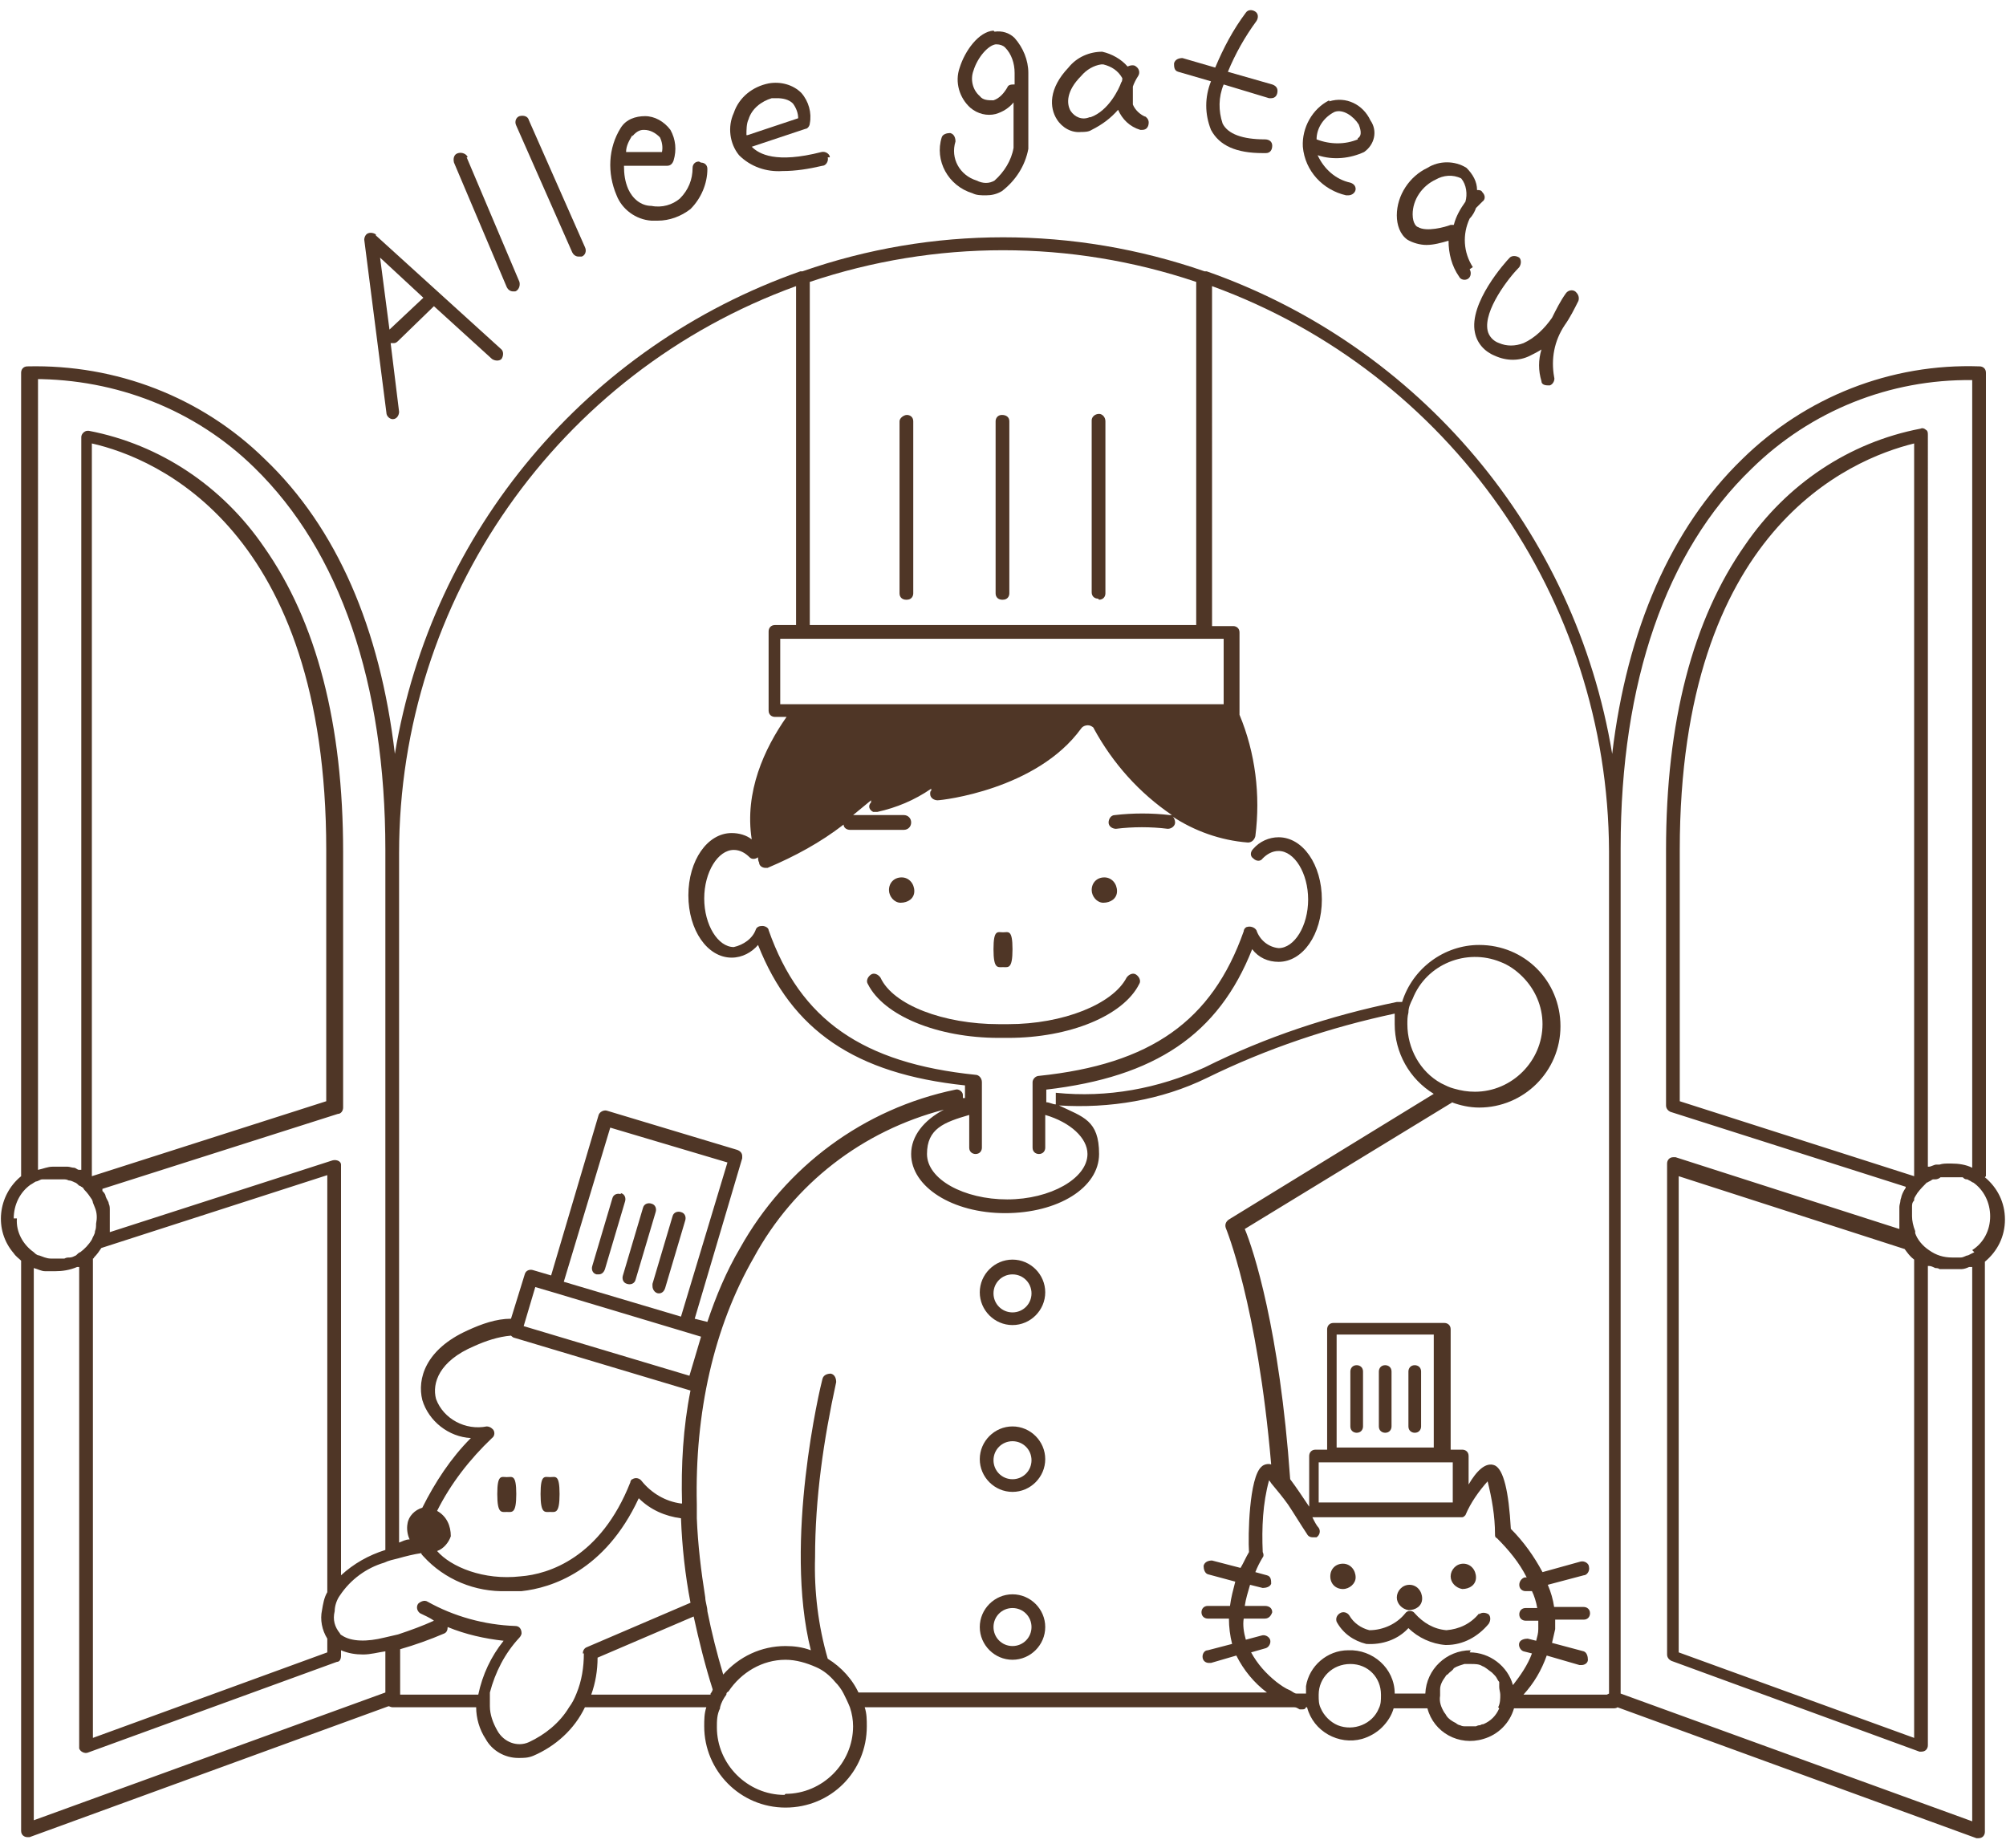
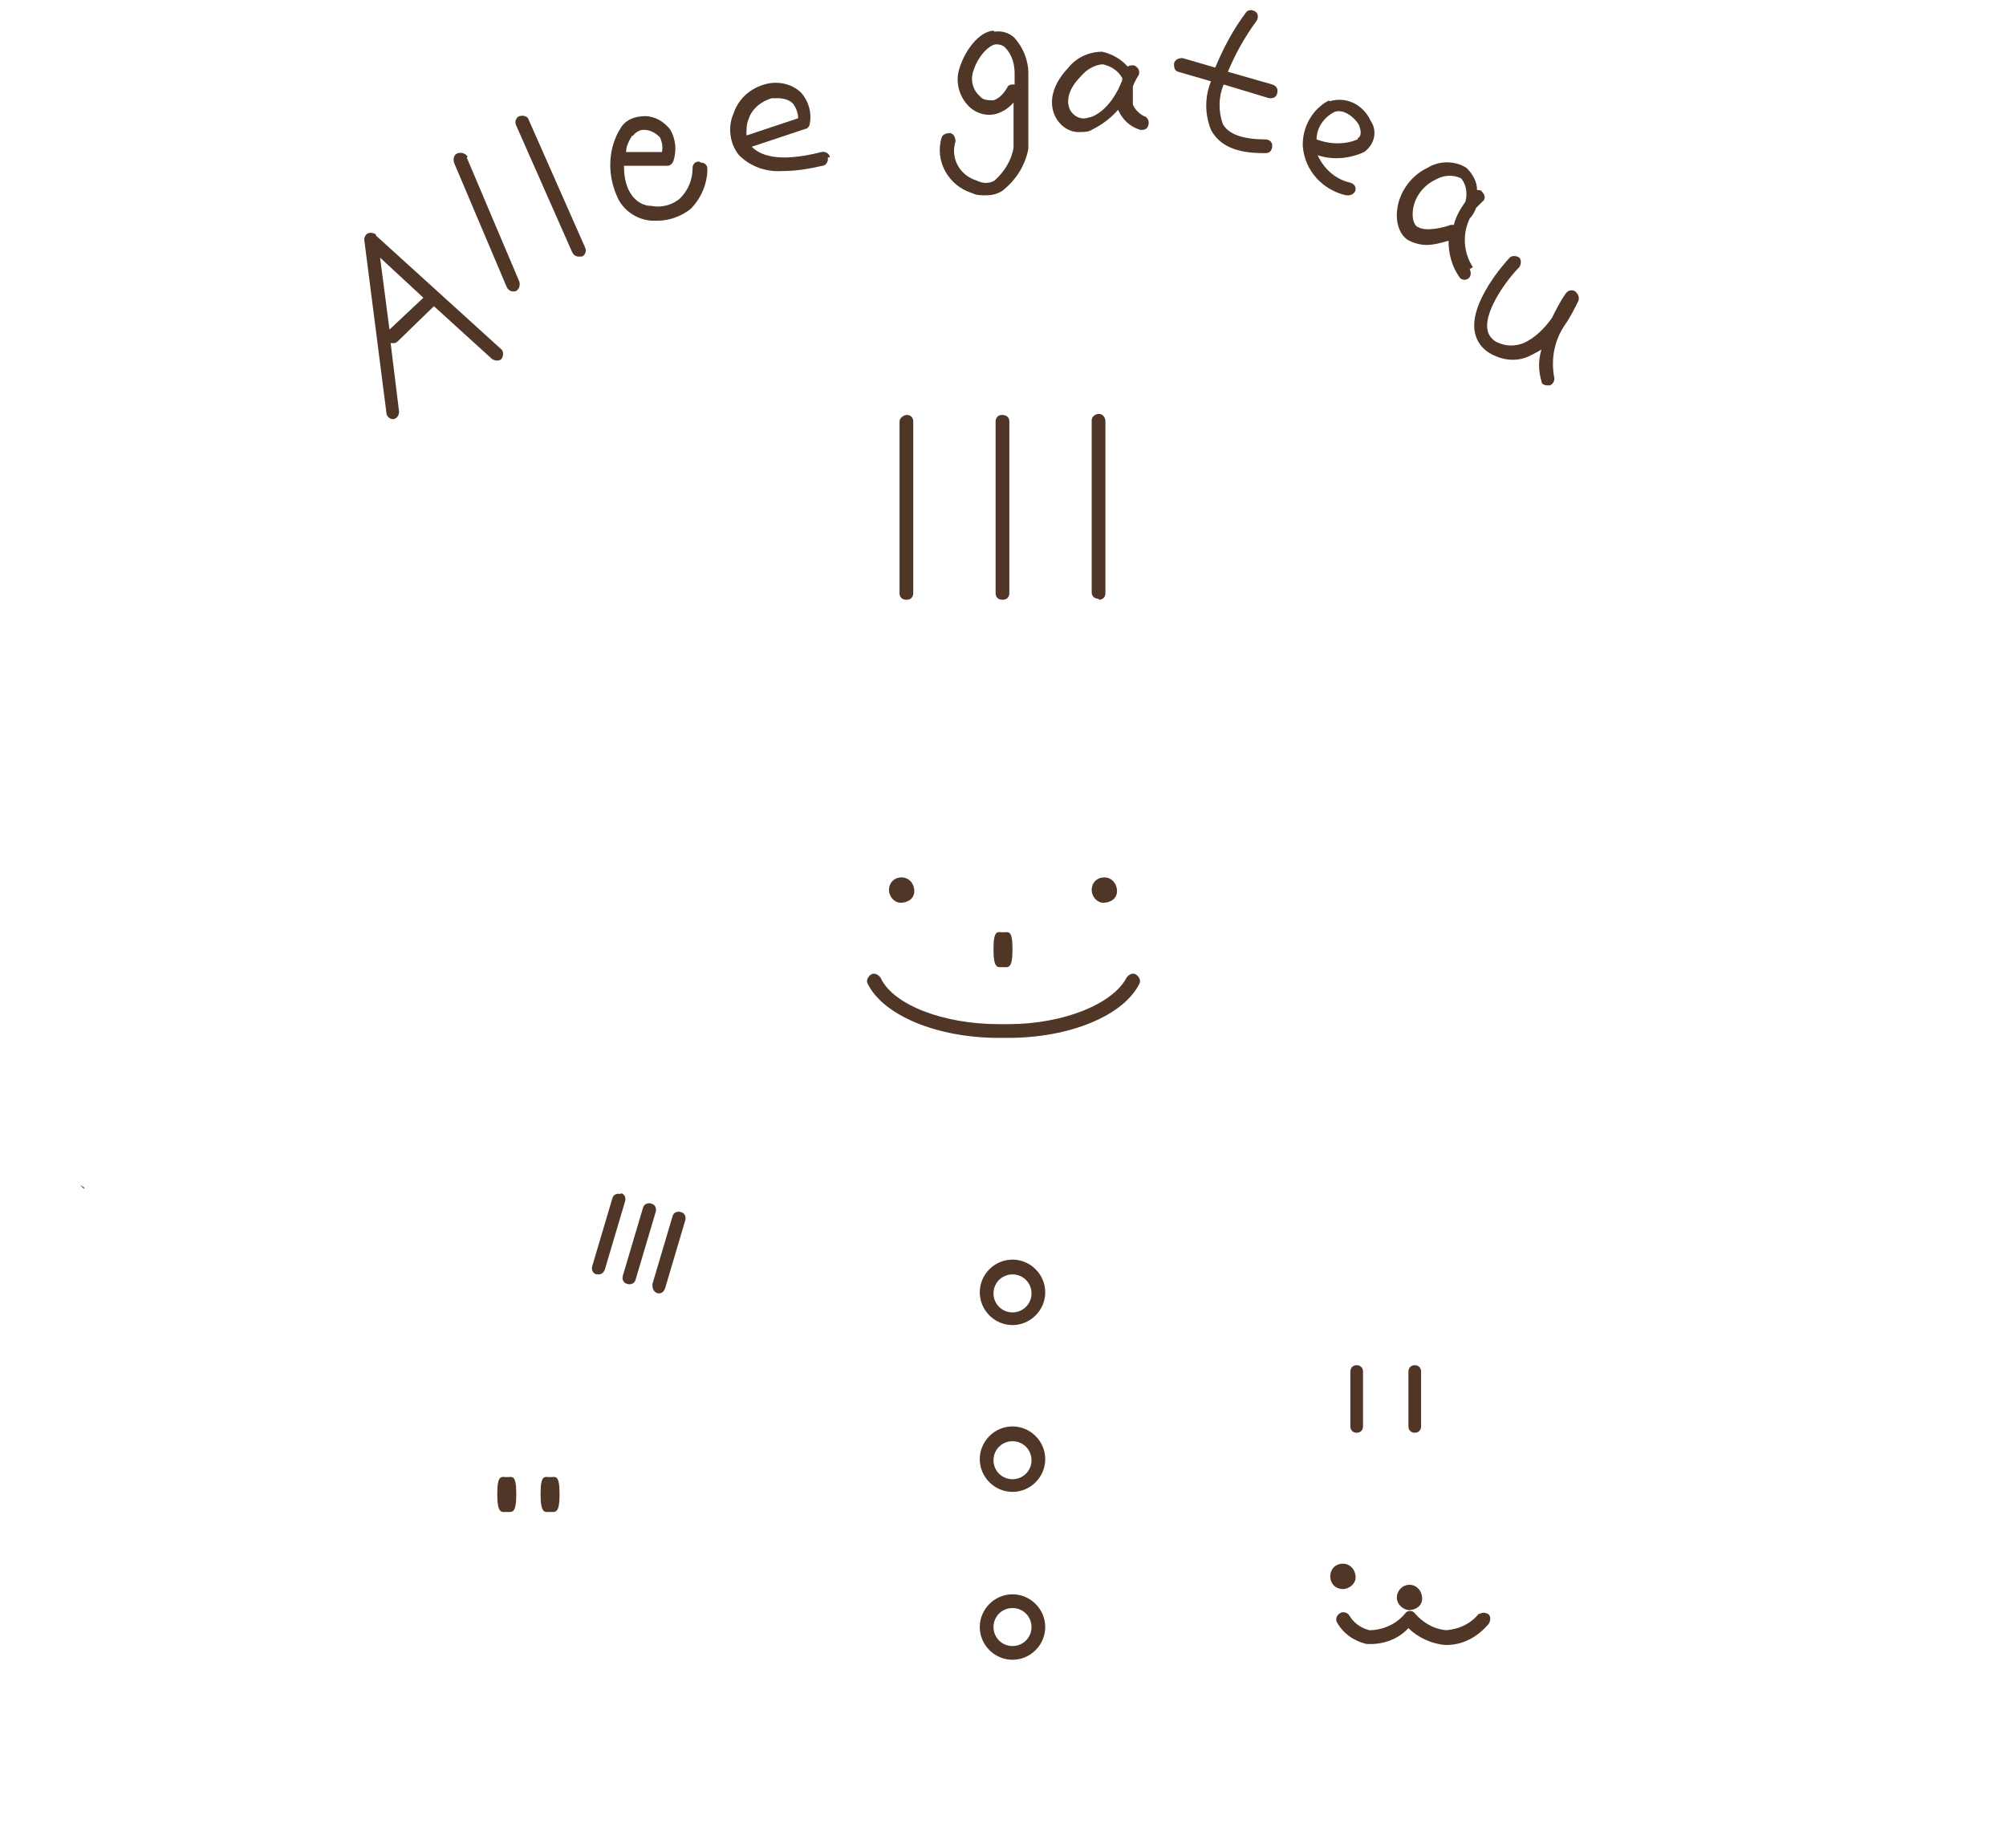
<svg xmlns="http://www.w3.org/2000/svg" viewBox="0 0 190 175">
  <defs>
    <style>.st0 { fill: #4F3626; }</style>
  </defs>
  <path class="st0" d="M35.6,22.2c-.3-.2-.7-.2-.9,0-.1.1-.2.3-.2.5l2.1,16.4c0,.3.3.6.6.6h0s0,0,0,0c.4,0,.6-.4.6-.7l-.8-6.5c0,0,.1,0,.2,0,.2,0,.3,0,.5-.2l3.4-3.3,5.5,5c.3.2.7.2.9,0,.2-.3.2-.7,0-.9h0l-11.9-10.8ZM36.9,31.3l-.9-6.9,4.1,3.8-3.3,3.1Z" />
  <path class="st0" d="M37.2,32.5" />
  <path class="st0" d="M44.3,14.9c-.1-.3-.5-.5-.9-.4s-.5.5-.4.9h0l5,11.8c.1.2.3.4.6.4h0c0,0,.2,0,.2,0,.3-.1.5-.5.4-.9l-5-11.8Z" />
  <path class="st0" d="M50.1,11.4h0c-.1-.4-.5-.5-.9-.4-.3.1-.5.5-.3.9,0,0,0,0,0,0l5.3,12c.1.2.3.4.6.4h0c0,0,.2,0,.3,0,.3-.1.5-.5.3-.9,0,0,0,0,0,0l-5.3-12Z" />
  <path class="st0" d="M66.2,15.3c-.4,0-.6.3-.6.6,0,1.1-.4,2.1-1.2,2.9-.7.6-1.7.9-2.7.7-1,0-1.8-.7-2.2-1.6-.3-.7-.4-1.4-.4-2.2h4.1c.3,0,.5-.2.6-.5.3-1,.2-2-.3-2.9-.6-.8-1.5-1.3-2.4-1.3-.9,0-1.8.3-2.3,1.1-1.2,1.9-1.3,4.3-.4,6.4.5,1.3,1.8,2.3,3.3,2.4.2,0,.4,0,.6,0h0c1.1,0,2.2-.4,3.1-1.1,1-1,1.6-2.4,1.6-3.8,0-.4-.3-.6-.6-.6M59.9,12.9c.5-.6.9-.6,1.1-.6.6,0,1.1.3,1.5.7.2.4.3.9.2,1.4h-3.4c0-.6.3-1.1.6-1.6" />
  <path class="st0" d="M78.6,14.9c0-.3-.4-.6-.8-.5-4.3,1.1-5.9.2-6.6-.5l5.1-1.7c.2,0,.4-.3.4-.5.2-1-.1-2.1-.8-2.9-.8-.8-2-1.1-3.1-.9-1.5.3-2.8,1.3-3.3,2.8-.6,1.3-.4,2.9.5,4,1.1,1.1,2.6,1.6,4.1,1.5h0c1.3,0,2.5-.2,3.8-.5.3,0,.6-.4.5-.8M70.7,12.8c0-.5,0-1.1.2-1.5.3-1,1.2-1.7,2.2-2,.2,0,.3,0,.5,0h0c.5,0,1.1.1,1.5.5.3.4.5.9.5,1.4l-4.8,1.6h0Z" />
  <path class="st0" d="M93.5,18.5h0Z" />
  <path class="st0" d="M94.1,2.9c-1.4.1-2.7,1.9-3.2,3.5-.5,1.4,0,2.9,1,3.8.7.6,1.6.8,2.4.6.7-.2,1.3-.6,1.7-1.1v4.3c-.2,1.2-.9,2.3-1.8,3.1-.5.3-1.1.3-1.7,0h0c-1.6-.5-2.5-2.1-2-3.7,0,0,0,0,0,0,0-.3-.1-.7-.5-.8-.3,0-.7.1-.8.4-.7,2.2.6,4.6,2.9,5.3.4.2.8.2,1.3.2.5,0,1-.1,1.5-.4,1.3-1,2.2-2.4,2.5-4,0,0,0,0,0-.1v-7.1c0-1.2-.5-2.4-1.3-3.3-.5-.5-1.2-.7-1.9-.6M96.1,8c-.3,0-.6,0-.7.3-.3.5-.7,1-1.3,1.2-.5,0-1,0-1.3-.4-.7-.6-.9-1.6-.6-2.4.4-1.3,1.4-2.4,2.1-2.5,0,0,0,0,.1,0h0c.3,0,.6.1.8.3.6.6.9,1.5.9,2.4v1.1Z" />
  <path class="st0" d="M108.6,11.1c-.6-.2-1.1-.7-1.3-1.2,0-.5,0-1,0-1.5,0,0,0-.1,0-.2,0,0,0,0,0,0,.1-.3.3-.7.5-1,.2-.3.1-.7-.2-.9,0,0,0,0,0,0-.2-.2-.6-.1-.8,0-.6-.7-1.5-1.2-2.4-1.4-1.2,0-2.4.5-3.2,1.5-1.9,2-1.8,3.8-1.1,4.9.5.8,1.4,1.3,2.3,1.2h0c.3,0,.7,0,1-.2,1-.5,1.8-1.1,2.5-1.9.4.9,1.1,1.6,2.1,1.9,0,0,.1,0,.2,0h0c.4,0,.6-.3.6-.7,0-.3-.2-.5-.4-.6M103.2,11.1c-.7.3-1.4,0-1.8-.6-.4-.7-.4-1.9,1-3.3.5-.6,1.2-1,1.9-1.1h0c0,0,.1,0,.2,0,.8.2,1.4.6,1.8,1.3h0c0,.1,0,.3-.1.4-.2.6-1.2,2.7-2.9,3.3" />
  <path class="st0" d="M120.5,8l-4.2-1.2c.7-1.7,1.6-3.3,2.7-4.8.2-.3.2-.7-.1-.9-.3-.2-.7-.2-.9.1-1.2,1.6-2.1,3.3-2.9,5.2l-3.1-.9c-.3,0-.7.1-.8.5,0,.3,0,.7.4.8l3.1.9c-.6,1.5-.6,3.1,0,4.6.8,1.5,2.4,2.2,4.9,2.2h.3c.4,0,.6-.3.6-.7,0-.4-.3-.6-.7-.6h0c-2.1,0-3.5-.5-4-1.5-.4-1.2-.4-2.5.1-3.7l4.3,1.3c0,0,.1,0,.2,0,.4,0,.6-.3.6-.7,0-.3-.2-.5-.5-.6" />
  <path class="st0" d="M125.9,9.5c-1.6.8-2.6,2.6-2.5,4.4.2,2.3,1.9,4.1,4.1,4.6,0,0,.1,0,.2,0h0c.4,0,.7-.3.7-.6,0-.3-.2-.5-.5-.6-1.4-.3-2.5-1.3-3.1-2.6,1.5.5,3.1.3,4.4-.3h0c1-.7,1.3-2,.6-3,0,0,0,0,0,0-.7-1.5-2.3-2.3-3.9-1.8M128.6,13.2c-1.2.5-2.6.5-3.9,0,0-1.1.7-2.1,1.7-2.6.8-.3,1.8.4,2.3,1.2.1.3.4,1-.1,1.3" />
  <path class="st0" d="M139.5,25.3c-.9-1.4-1-3.1-.3-4.6,0,0,0,0,0,0,.3-.3.5-.7.6-1,.2-.2.4-.4.6-.6.3-.2.3-.6,0-.9-.1-.2-.3-.2-.5-.2,0-.8-.4-1.5-1-2.1-1.1-.7-2.6-.7-3.7,0-1.7.8-2.9,2.6-2.9,4.5,0,.9.3,1.8,1,2.3.5.3,1.2.5,1.8.5h0c.7,0,1.4-.2,2.1-.4,0,1.2.3,2.4,1,3.4.1.2.3.3.5.3h0c.4,0,.6-.3.6-.6,0-.1,0-.2-.1-.4M137.4,21.3c-.5.2-2.3.7-3.1.2-.1,0-.5-.3-.5-1.2,0-1.4.9-2.7,2.2-3.3.7-.4,1.6-.5,2.4-.1.5.6.6,1.5.4,2.2-.5.7-.9,1.4-1.1,2.2,0,0-.2,0-.3,0" />
  <path class="st0" d="M149.2,27.6c-.3-.2-.7-.1-.9.2-.5.7-.9,1.5-1.3,2.3-.7,1-1.6,1.9-2.7,2.4-.8.3-1.6.3-2.3,0-.6-.2-1-.7-1.1-1.2-.4-1.9,2-5,3-6,.2-.3.2-.7,0-.9-.3-.2-.7-.2-.9,0-.4.4-3.9,4.3-3.3,7.1.2,1,.9,1.8,1.9,2.2,1.1.5,2.3.5,3.3,0,.4-.2.8-.4,1.1-.6-.3,1-.3,2,0,3,0,.3.3.4.6.4h0c0,0,.2,0,.2,0,.3-.1.5-.5.4-.8,0,0,0,0,0,0-.3-1.7,0-3.4,1-4.9.5-.7.9-1.5,1.3-2.3.1-.3,0-.6-.2-.8" />
  <path class="st0" d="M5.2,110.2c0,0-.2,0-.2,0h.4s0,0-.1,0M8,112.6c0,0,0-.1-.1-.2,0,0-.1,0-.2-.1,0,0-.1,0-.2-.1.2.1.3.3.5.4.3.3.5.6.7.9-.2-.3-.4-.6-.7-.9" />
  <path class="st0" d="M95.9,119.3c-1.7,0-3.1,1.4-3.1,3.1s1.4,3.1,3.1,3.1,3.1-1.4,3.1-3.1h0c0-1.7-1.4-3.1-3.1-3.1h0M95.9,124.3c-1,0-1.8-.8-1.8-1.8s.8-1.8,1.8-1.8,1.8.8,1.8,1.8-.8,1.8-1.8,1.8h0" />
  <path class="st0" d="M95.9,135.1c-1.7,0-3.1,1.4-3.1,3.1,0,1.7,1.4,3.1,3.1,3.1s3.1-1.4,3.1-3.1c0-1.7-1.4-3.1-3.1-3.1h0M95.9,140.1c-1,0-1.8-.8-1.8-1.8,0-1,.8-1.8,1.8-1.8,1,0,1.8.8,1.8,1.8,0,1-.8,1.8-1.8,1.8h0" />
  <path class="st0" d="M95.9,151c-1.7,0-3.1,1.4-3.1,3.1s1.4,3.1,3.1,3.1,3.1-1.4,3.1-3.1c0-1.7-1.4-3.1-3.1-3.1h0M95.9,155.9c-1,0-1.8-.8-1.8-1.8s.8-1.8,1.8-1.8,1.8.8,1.8,1.8-.8,1.8-1.8,1.8h0" />
  <path class="st0" d="M85.3,85.5c.7,0,1.3-.4,1.3-1.1,0-.7-.5-1.3-1.2-1.3-.7,0-1.2.5-1.2,1.2,0,.6.5,1.2,1.1,1.2" />
  <path class="st0" d="M104.5,85.5c.7,0,1.3-.4,1.3-1.1,0-.7-.5-1.3-1.2-1.3-.7,0-1.2.5-1.2,1.2,0,.6.5,1.2,1.1,1.2" />
  <path class="st0" d="M95,91.6c.5,0,.9.2.9-1.7s-.4-1.6-.9-1.6-.9-.3-.9,1.6.4,1.7.9,1.7" />
  <path class="st0" d="M107.6,92.3c-.3-.2-.7,0-.9.3-1.3,2.5-6,4.4-11.2,4.4h-.9c-5.2,0-10-1.8-11.2-4.4-.2-.3-.6-.5-.9-.3s-.5.6-.3.9c1.5,3,6.6,5.1,12.4,5.1h.9c5.8,0,10.9-2.1,12.4-5.1.2-.3,0-.7-.3-.9" />
  <path class="st0" d="M85.9,56.8c.4,0,.6-.3.6-.6v-16.3c0-.4-.3-.6-.6-.6s-.7.3-.7.6h0v16.3c0,.4.3.6.6.6" />
  <path class="st0" d="M95,56.8c.4,0,.6-.3.6-.6v-16.3c0-.4-.3-.6-.7-.6s-.6.3-.6.6h0v16.3c0,.4.3.6.6.6" />
  <path class="st0" d="M104.1,56.8h0c.4,0,.6-.3.6-.6v-16.3c0-.4-.3-.7-.6-.7-.4,0-.7.3-.7.6h0v16.3c0,.4.3.6.6.6" />
  <path class="st0" d="M95,114.8h0Z" />
  <path class="st0" d="M128.4,149.4c0-.7-.5-1.3-1.2-1.3-.7,0-1.2.5-1.2,1.2s.5,1.2,1.2,1.2c.6,0,1.2-.5,1.2-1.1" />
-   <path class="st0" d="M138.5,150.5c.7,0,1.3-.4,1.3-1.1h0c0-.7-.5-1.3-1.2-1.3,0,0,0,0,0,0-.7,0-1.2.6-1.2,1.2,0,.6.5,1.1,1.1,1.2" />
  <path class="st0" d="M133.4,152.5c.7,0,1.3-.4,1.3-1.1h0c0-.7-.5-1.3-1.2-1.3h0c-.7,0-1.2.6-1.2,1.2,0,.6.5,1.1,1.1,1.2" />
  <path class="st0" d="M140.1,152.8c-.8,1-1.9,1.5-3.1,1.6-1.2-.1-2.2-.7-3-1.6h0c-.2-.3-.7-.3-.9,0-.8,1-2.1,1.6-3.4,1.6-.8-.2-1.5-.7-1.9-1.4-.2-.3-.6-.4-.9-.2-.3.2-.4.5-.3.8.6,1.1,1.6,1.8,2.8,2.1,1.5.1,3-.4,4-1.5.9.9,2.2,1.5,3.5,1.6h.1c1.6,0,3-.8,4-2,.2-.3.2-.7,0-.9-.3-.2-.7-.2-.9,0" />
  <path class="st0" d="M144.6,150.4h0" />
  <path class="st0" d="M149.7,157.7h0" />
-   <path class="st0" d="M188.1,111.4V35.3c0-.4-.3-.6-.6-.6-8.4-.3-16.5,2.9-22.5,8.8-6.7,6.5-10.9,16.1-12.3,27.9-3.5-21.1-18.2-38.6-38.4-45.7,0,0-.1,0-.2,0-12.4-4.3-25.8-4.3-38.1,0,0,0-.2,0-.2,0-20.2,7.1-34.9,24.6-38.4,45.7-1.4-11.9-5.5-21.4-12.3-27.9-6-5.9-14.1-9-22.5-8.8-.4,0-.6.3-.6.6v76.1c-2.2,1.8-2.6,5.1-.7,7.3.2.3.5.5.7.7v54c0,.4.3.6.6.6,0,0,0,0,0,0,0,0,.1,0,.2,0l34-12.4c.1,0,.2.1.4.1h7.9c0,1,.3,2.1.9,3,.6,1.1,1.8,1.8,3.1,1.8.5,0,.9,0,1.4-.2,2.1-.9,3.9-2.5,4.9-4.6h11.5c-.2.6-.2,1.2-.2,1.8,0,4.2,3.4,7.7,7.7,7.7s7.7-3.4,7.7-7.7c0-.6,0-1.2-.2-1.8h40.7c.2,0,.3.1.5.2,0,0,.2,0,.2,0h0c.2,0,.3,0,.4-.2h.1c.6,2.3,3,3.6,5.2,3,.7-.2,1.4-.6,1.9-1.1.5-.5.9-1.1,1.1-1.8h3.2c.6,2.3,3,3.6,5.3,2.9,1.4-.4,2.5-1.5,2.9-2.9h9.4c.1,0,.3,0,.4-.1l34,12.4c0,0,.1,0,.2,0,.4,0,.6-.3.6-.6v-54c1.2-1,1.9-2.4,1.9-4,0-1.6-.7-3-1.9-4M76,60.5h37.9s2,0,2,0v6.2h-42v-6.2h2s0,0,0,0M113.3,26.7v32.5h-36.6V26.7c11.9-4,24.7-4,36.6,0M37.8,80.8c0-24,15-45.5,37.6-53.7v32.1h-2c-.4,0-.6.3-.6.6h0v7.5c0,.4.3.6.6.6h1.1c-2.1,3-4,7.1-3.3,11.6-.5-.4-1.2-.6-1.9-.6-2.3,0-4.1,2.6-4.1,5.9s1.8,5.9,4.1,5.9c1,0,1.9-.5,2.5-1.2,3.2,8.1,9.2,12.2,19.6,13.3v1.2h-.2c0,0,0-.2,0-.3,0-.3-.4-.6-.7-.5,0,0,0,0,0,0-8.7,1.8-16.1,7.3-20.4,15-1.3,2.2-2.3,4.6-3.1,7l-1.2-.3,4.5-15.2c0,0,0-.1,0-.2,0-.3-.2-.5-.5-.6l-12.3-3.7c-.3-.1-.7.1-.8.4l-4.5,15.2-1.7-.5c-.3-.1-.7,0-.8.4,0,0,0,0,0,0l-1.3,4.2c-1.4,0-2.8.5-4.1,1.1-4,1.8-4.8,4.6-4.3,6.6.6,2,2.5,3.5,4.6,3.6-1.9,1.9-3.4,4.2-4.6,6.6-.7.2-1.3.8-1.4,1.5-.1.5,0,1.1.2,1.5-.4,0-.7.2-1,.3v-65.6ZM64.5,142.4c-1.5-.2-2.8-1-3.7-2.1-.2-.3-.6-.4-.9-.2-.1,0-.2.2-.2.3-2.8,7.1-7.7,8.7-10.4,8.9-3.5.4-6.6-.9-7.9-2.4.6-.2,1.1-.8,1.3-1.4,0-1-.4-1.9-1.3-2.4,1.3-2.6,3.1-4.9,5.2-6.9.3-.2.3-.7,0-.9-.1-.1-.3-.2-.5-.2-2,.4-4.1-.7-4.8-2.6-.4-1.5.3-3.6,3.6-5,1.1-.5,2.3-.9,3.5-1,0,0,.2.2.3.2l16.7,5c-.7,3.5-.9,7.1-.8,10.7M65.3,130.3l-15.7-4.7,1.1-3.7,1.7.5,14,4.2-1.1,3.7ZM53.4,121.4l4.4-14.6,11.1,3.3-4.4,14.6-11.1-3.3ZM3.2,35.9c7.8,0,15.3,2.9,20.9,8.4,8.1,7.9,12.4,20.4,12.4,36.2v66.3c-1.6.5-3,1.3-4.2,2.4v-38.7c0,0,0-.1,0-.2,0-.3-.4-.5-.8-.4,0,0,0,0,0,0l-21.1,6.8s0,0,0-.1v-.2c0-.1,0-.2,0-.4v-.5c0-.2,0-.4,0-.6,0-.1,0-.2,0-.3,0-.2,0-.4-.1-.6,0,0,0,0,0,0,0-.2-.2-.4-.3-.7,0-.2-.2-.4-.3-.5,0,0,0-.1,0-.2l22.3-7.1c.3,0,.5-.3.5-.6v-24.2c0-12.1-2.5-21.8-7.5-28.9-3.9-5.7-9.8-9.7-16.6-11h-.1c-.3,0-.6.3-.6.6,0,0,0,0,0,0v69.4c0,0-.1,0-.2,0-.2,0-.3-.2-.5-.2-.2,0-.4-.1-.6-.1h0c0,0-.2,0-.3,0h0c-.2,0-.3,0-.5,0h-.4c0,0-.2,0-.2,0,0,0,0,0,0,0-.5,0-.9.2-1.4.3,0,0,0,0,0,0V35.9ZM31,155.3v1.2l-22.2,8.1v-45.4c0,0,.1,0,.1-.1.3-.3.5-.6.7-.9l21.4-6.9v39.5c-.3.5-.4,1.1-.5,1.7-.2.9,0,1.9.5,2.7M8.7,111.4V42c6.2,1.4,22.2,8.2,22.2,38.5v23.8l-22.2,7.1ZM1.3,115.4c0-1.3.6-2.5,1.6-3.2.2-.1.3-.2.5-.3.2,0,.4-.2.6-.2.1,0,.3,0,.4,0,0,0,.1,0,.2,0,.2,0,.4,0,.6,0,.2,0,.4,0,.6,0,0,0,.1,0,.2,0h0c.2,0,.3,0,.5.1.2,0,.4.1.6.2.1,0,.3.2.4.3,0,0,.1,0,.2.1,0,0,.1,0,.2.1,0,0,0,.1.1.2.3.3.5.6.7.9,0,0,.1.2.1.3l.2.5c.2.5.2,1,.1,1.5,0,.2,0,.5-.1.7,0,.3-.2.5-.3.8-.3.5-.7.9-1.1,1.2-.1,0-.3.2-.4.3-.2.1-.4.2-.6.2-.2,0-.3,0-.5.1,0,0,0,0,0,0h-.2c-.2,0-.3,0-.5,0h0c-.2,0-.4,0-.6,0-.4,0-.8-.2-1.1-.3-.2,0-.4-.2-.5-.3-1-.7-1.7-1.9-1.6-3.2M36.5,160.3l-33.3,12.1v-52.3c.4.1.7.3,1.1.3.3,0,.6,0,.9,0,.7,0,1.4-.1,2.1-.4,0,0,0,0,.2,0v45.4c0,0,0,.1,0,.2.1.3.5.5.8.4,0,0,0,0,0,0l23.6-8.6c.3,0,.4-.3.4-.6v-.5c.7.3,1.4.4,2.1.4h0c.7,0,1.4-.2,2.1-.3v3.8ZM45.2,160.5h-7.3v-4.3c1.4-.4,2.8-.9,4.2-1.5.2-.1.3-.3.3-.6,1.7.7,3.5,1.1,5.3,1.3-1.2,1.5-2,3.2-2.4,5.1M55.3,156.6c0,1.3-.2,2.6-.7,3.8-.2.5-.4.9-.7,1.3-.9,1.5-2.3,2.6-3.8,3.3-1.1.5-2.4,0-3-1.1-.4-.7-.7-1.5-.7-2.3,0-.4,0-.9,0-1.3.5-1.9,1.4-3.7,2.8-5.2.1-.1.2-.3.2-.4,0-.4-.2-.7-.6-.7,0,0,0,0,0,0-2.9-.1-5.8-.9-8.3-2.3-.3-.2-.7,0-.9.2-.2.3-.1.7.2.9,0,0,0,0,0,0,.4.2.9.4,1.3.7-1.1.5-2.2.9-3.4,1.3-.4.1-.9.2-1.3.3-1.6.4-3.1.4-4-.2,0,0-.2-.1-.2-.2-.5-.6-.7-1.3-.5-2.1,0-.5.2-1.1.5-1.5,1-1.5,2.5-2.6,4.2-3.1.4-.2.9-.3,1.3-.4.7-.2,1.5-.4,2.2-.5,0,.1.1.2.2.3,2,2.2,4.9,3.4,7.9,3.3.5,0,.9,0,1.4,0,2.8-.3,7.9-1.9,11.1-8.8,1.1,1.1,2.5,1.7,4,1.9.1,2.7.4,5.4.9,8l-9.8,4.2c-.3.1-.4.4-.4.6M67.3,160.5h-11.3c.4-1.1.6-2.3.6-3.5l9.1-3.9c.5,2.3,1.1,4.7,1.8,6.9,0,.1-.1.3-.2.4M74.3,170c-3.5,0-6.4-2.9-6.4-6.4,0-.6,0-1.2.3-1.8,0,0,0,0,0-.1.1-.4.3-.8.6-1.2,0-.1,0-.2.2-.3,1.2-1.8,3.2-3,5.4-3,1,0,2,.3,2.9.7.7.3,1.3.8,1.8,1.4.3.3.6.7.8,1.1.2.4.4.8.6,1.3.2.6.3,1.2.3,1.8,0,3.5-2.9,6.4-6.4,6.4M81.4,160.5c-.6-1.4-1.7-2.6-3-3.4-.9-3.1-1.3-6.4-1.2-9.6,0-5.6.8-11.1,2-16.6,0-.3-.1-.7-.5-.8,0,0,0,0,0,0-.3,0-.7.1-.8.5,0,0,0,0,0,0-.2.7-3.7,15.4-1.1,25.7-.8-.3-1.6-.4-2.4-.4-2.3,0-4.4,1-5.9,2.7-.6-2-1.1-4-1.5-6,0-.4-.2-.9-.2-1.3-.4-2.5-.7-5-.8-7.5,0-.4,0-.9,0-1.3-.2-8.7,1.6-16.8,5.4-23.4,3.8-7,10.3-12,18-14-1.9,1-3.1,2.5-3.1,4.2,0,3.1,3.9,5.6,8.9,5.6s8.9-2.4,8.9-5.6-1.5-3.5-3.8-4.6c4.8.3,9.7-.5,14-2.6,5.7-2.8,11.7-4.8,17.8-6.1h0c0,.3,0,.6,0,1,0,2.7,1.4,5.2,3.7,6.6l-19.4,11.9c-.3.2-.4.5-.3.8,0,0,3,7.2,4.3,22.4-.3-.1-.7,0-.9.2-1.2,1-1.3,6.6-1.2,8.1-.3.5-.5,1-.8,1.5l-2.7-.7c-.3,0-.7.1-.8.5,0,.3.1.7.4.8l2.6.7c-.2.8-.4,1.5-.5,2.3h-2.1c-.4,0-.6.3-.6.6,0,.4.3.6.6.6h2c0,.8.1,1.6.3,2.4l-2.3.6c-.3,0-.5.3-.5.6,0,.4.3.6.6.6,0,0,.1,0,.2,0l2.4-.7c.7,1.4,1.7,2.6,2.9,3.5h-38.7ZM133.3,97c0-.4,0-.7.1-1.1,0-.5.2-.9.4-1.3,1.3-3.3,5.1-4.8,8.3-3.5.8.3,1.5.8,2.1,1.4,1.2,1.2,1.9,2.8,1.9,4.5,0,3.5-2.9,6.4-6.4,6.4-.7,0-1.3-.1-2-.3-.4-.1-.8-.3-1.2-.5-2-1.1-3.2-3.3-3.2-5.6M130.6,161.8c-.6,1.5-2.4,2.2-3.9,1.6-.7-.3-1.3-.9-1.6-1.6-.2-.4-.2-.8-.2-1.2,0,0,0,0,0-.1,0-1.6,1.3-2.9,3-2.9s2.9,1.3,2.9,2.9c0,0,0,0,0,.1,0,.4,0,.8-.2,1.2M142,161.8c-.3.7-.8,1.2-1.5,1.5,0,0-.2,0-.3.1-.1,0-.2,0-.4.1,0,0,0,0-.1,0-.1,0-.3,0-.4,0h0c-.2,0-.4,0-.5,0-.2,0-.3,0-.5-.1-.1,0-.3-.1-.4-.2-.4-.2-.7-.4-.9-.7,0,0-.1-.2-.2-.3-.3-.5-.5-1-.4-1.6,0,0,0-.1,0-.2,0-.1,0-.2,0-.4,0-.4.2-.8.5-1.2,0,0,.1-.2.2-.2,0,0,.1-.1.2-.2.1-.1.3-.2.4-.4.3-.2.7-.3,1-.4.2,0,.4,0,.6,0h0c.4,0,.8,0,1.1.2.3.1.6.4.9.6,0,0,.1.1.2.2.1.1.2.2.3.4,0,0,.1.2.2.3,0,0,0,.1,0,.2,0,.1,0,.2,0,.3,0,.2.1.5.1.7,0,0,0,0,0,0,0,.4,0,.8-.2,1.2M139.3,156.3c-2.3,0-4.2,1.8-4.3,4.1h-2.9c0-2.4-2.1-4.2-4.4-4.1-2,0-3.7,1.5-4,3.4,0,.2,0,.5,0,.7h-.9c-.2,0-.4-.2-.6-.3-.5-.2-.9-.5-1.3-.8-1-.8-1.8-1.7-2.4-2.8l1.4-.4c.3-.1.5-.5.4-.8-.1-.3-.5-.5-.8-.4l-1.5.4c-.2-.7-.3-1.4-.2-2h2c.4,0,.6-.3.7-.6,0-.4-.3-.6-.7-.6h-1.9c.1-.7.3-1.3.5-2l1.2.3c.3,0,.7-.1.8-.4,0-.3,0-.7-.4-.8,0,0,0,0,0,0l-1.1-.3c.2-.5.4-.9.7-1.4.1-.1.1-.3,0-.5-.1-2.3,0-4.6.6-6.8.1.1.2.3.3.4.5.6,1,1.2,1.5,1.9.6.9,1.2,1.9,1.8,2.8.1.2.3.3.5.3.1,0,.3,0,.4,0,.3-.2.4-.6.2-.9-.2-.2-.4-.6-.6-1,0,0,0,0,0,0h13.9c.1,0,.2,0,.3,0t0,0c0,0,.1,0,.2-.1,0,0,0,0,0,0,0,0,0,0,.1-.1.5-1.2,1.3-2.3,2.1-3.2.4,1.6.7,3.3.7,5,0,.2,0,.3.2.4,1.1,1.1,2.1,2.3,2.8,3.7h-.2c-.3.1-.5.4-.5.7,0,.4.3.6.6.6,0,0,0,0,0,0,0,0,.1,0,.2,0h.4c.2.4.4,1,.5,1.6h-1.1c-.4,0-.6.3-.6.6,0,0,0,0,0,0,0,.4.3.6.6.6h1.2c0,.2,0,.5,0,.8,0,.4-.1.7-.2,1.1l-.8-.2c-.3,0-.7.1-.8.4-.1.3.1.7.4.8l.8.2c-.4,1.1-1.1,2.1-1.8,3-.5-1.8-2.2-3.1-4.1-3.1M137.6,142.3h-12.7v-3.8h12.7v3.8ZM126.6,126.4h9.2v10.7h-9.2v-10.7ZM152.2,160.5h-7.9c1-1.1,1.7-2.3,2.2-3.7l3.1.9c0,0,.1,0,.2,0,.3,0,.6-.2.6-.5,0-.3-.1-.7-.4-.8,0,0,0,0,0,0l-3-.8c.1-.4.2-.9.3-1.3,0-.3,0-.6,0-.9h2.7c.4,0,.6-.3.6-.6,0-.4-.3-.6-.6-.6,0,0,0,0,0,0h-2.8c-.1-.7-.3-1.4-.6-2.1l3.4-.9c.3,0,.6-.4.5-.8,0-.3-.4-.6-.8-.5,0,0,0,0,0,0l-3.6,1c-.8-1.5-1.8-2.9-3-4.1-.2-3.6-.7-5.6-1.5-6-.9-.4-1.8.6-2.5,1.8v-2.7c0-.4-.3-.6-.6-.6,0,0,0,0,0,0h-1.1v-11.4c0-.4-.3-.6-.6-.6,0,0,0,0,0,0h-10.5c-.4,0-.6.3-.6.6,0,0,0,0,0,0v11.4h-1.1c-.4,0-.6.3-.6.6v4.8c-.6-.9-1.2-1.8-1.8-2.6-1-14.2-3.5-21.8-4.3-23.7l19.5-11.9c0,0,.1,0,.1-.1.8.3,1.7.5,2.6.5,4.2,0,7.7-3.4,7.7-7.7s-3.4-7.7-7.7-7.7c-3.3,0-6.3,2.2-7.3,5.4-.2,0-.4,0-.5,0-6.3,1.3-12.4,3.3-18.2,6.2-4.4,2-9.2,2.9-14.1,2.4v1.1c-.3,0-.6-.2-.9-.2v-1.2c10.3-1.2,16.3-5.2,19.5-13.3.6.8,1.5,1.2,2.5,1.2,2.3,0,4.1-2.6,4.1-5.9s-1.8-5.9-4.1-5.9c-.9,0-1.8.4-2.4,1.1-.3.3-.3.7,0,.9.3.3.7.3.9,0,0,0,0,0,0,0,.4-.4.9-.7,1.5-.7,1.5,0,2.8,2.1,2.8,4.6s-1.3,4.6-2.8,4.6c-1-.1-1.8-.8-2.1-1.7-.2-.3-.6-.4-.9-.3-.1,0-.3.2-.3.4-3,8.5-8.8,12.6-19.4,13.7-.3,0-.6.3-.6.6,0,0,0,0,0,.1h0v6.1c0,.4.3.6.6.6h0c.4,0,.6-.3.6-.6h0v-3.1c2.4.7,4,2.2,4,3.7,0,2.3-3.5,4.3-7.6,4.3s-7.6-1.9-7.6-4.3,1.6-3,4-3.7v3.1c0,.4.3.6.6.6h0c.4,0,.6-.3.6-.6h0v-6s0-.1,0-.2c0-.4-.3-.7-.6-.7-10.7-1.1-16.6-5.2-19.6-13.7,0-.2-.3-.4-.6-.4-.3,0-.5.1-.6.3-.3.9-1.2,1.5-2.1,1.7-1.5,0-2.8-2.1-2.8-4.6s1.3-4.6,2.8-4.6c.6,0,1.1.3,1.5.7.2.2.5.2.8,0,0,.2,0,.3.1.5,0,.3.3.5.6.5h0c0,0,.2,0,.2,0,2.6-1.1,5-2.4,7.2-4.1,0,.3.3.5.6.5h5.1c.4,0,.7-.3.7-.7s-.3-.7-.7-.7h-4.8c.6-.5,1.1-.9,1.7-1.4v.2c-.3.3-.2.7.2.9.1,0,.3,0,.4,0,1.8-.4,3.5-1.1,5.1-2.2v.2c-.1,0-.1.2-.1.3,0,.4.4.6.7.6,0,0,0,0,0,0,.4,0,9.4-1,13.6-6.8.2-.3.7-.4,1-.2,0,0,.2.1.2.2,1.8,3.3,4.3,6.1,7.4,8.2,0,0-.2,0-.2,0-1.7-.2-3.5-.2-5.2,0-.4,0-.6.4-.6.7,0,.4.4.6.7.6,0,0,0,0,0,0,1.6-.2,3.3-.2,4.9,0,0,0,0,0,0,0h0c.4,0,.7-.3.7-.6,0-.2-.1-.5-.3-.6,2.1,1.4,4.6,2.3,7.2,2.5.3,0,.6-.2.7-.6.5-3.9,0-7.9-1.5-11.5,0,0,0-.2,0-.3v-7.5c0-.4-.3-.6-.6-.6h-2V27.1c22.5,8.2,37.5,29.6,37.6,53.5v79.8ZM186.8,172.5l-33.3-12.1v-79.5c0-.2,0-.4,0-.6,0-15.7,4.3-28.1,12.4-35.9,5.6-5.5,13.1-8.5,20.9-8.4v74.6c-.6-.3-1.3-.4-2-.4,0,0,0,0-.1,0h-.1c-.3,0-.6,0-.9.1,0,0-.2,0-.3,0-.2,0-.5.2-.7.2,0,0,0,0-.1,0V41.2c0-.2,0-.4-.2-.5-.1-.1-.3-.2-.5-.1-6.8,1.3-12.7,5.3-16.6,11-5,7.1-7.5,16.8-7.5,28.9v24.2c0,.3.2.5.4.6l22.3,7.1s0,0,0,.1c-.2.3-.3.5-.4.8,0,.1-.1.3-.1.4,0,.2-.1.4-.1.6,0,.2,0,.4,0,.7,0,.1,0,.2,0,.3s0,0,0,0c0,.2,0,.5,0,.7,0,.1,0,.2,0,.3,0,0,0,0,0,.1l-21.2-6.8c0,0-.1,0-.2,0-.4,0-.6.3-.6.6v46.5c0,.3.2.5.4.6l23.5,8.6c0,0,.2,0,.2,0,.4,0,.6-.3.6-.6v-45.4s0,0,.1,0c.2,0,.4.1.6.2.1,0,.3,0,.4.1.2,0,.4,0,.7,0,.1,0,.3,0,.4,0h0c.2,0,.4,0,.6,0,.1,0,.2,0,.4,0,.2,0,.5-.1.7-.2,0,0,.2,0,.3,0v52.3ZM181.3,42v69.4l-22.2-7.1v-23.8c0-30.3,16.1-37,22.2-38.5M181.3,119.2v45.4l-22.3-8.1v-45.1l21.4,6.9c.3.4.5.7.9,1M187,118.6s0,0,0,0c-.2.1-.4.2-.6.3,0,0,0,0,0,0-.2,0-.4.2-.7.2h0c-.3,0-.5,0-.8,0-.8,0-1.5-.2-2.2-.7h0c-.6-.4-1.1-1-1.3-1.6,0,0,0-.1,0-.2-.2-.5-.3-1-.3-1.4h0c0-.3,0-.5,0-.7,0,0,0-.1,0-.2,0-.2,0-.4.2-.6,0,0,0,0,0-.1,0-.2.2-.4.3-.6,0,0,0,0,0,0,.3-.4.6-.7.9-1,0,0,.1,0,.2-.1.1,0,.3-.2.4-.2,0,0,.1,0,.2,0,.2,0,.4-.1.5-.2,0,0,0,0,.1,0,.2,0,.5,0,.7,0,0,0,.2,0,.2,0,.2,0,.3,0,.4,0,.1,0,.2,0,.3,0h.4c.1.1.2.2.4.2,0,0,.1,0,.2.1.1,0,.3.2.4.2,1,.7,1.6,1.9,1.6,3.2,0,1.3-.6,2.5-1.7,3.2" />
  <path class="st0" d="M64.5,114.8c-.3-.1-.7,0-.8.4,0,0,0,0,0,0l-1.9,6.4c0,0,0,.1,0,.2,0,.4.3.7.6.7,0,0,0,0,0,0h0c.3,0,.5-.2.6-.5l1.9-6.4c.1-.3,0-.7-.4-.8,0,0,0,0,0,0" />
  <path class="st0" d="M52.1,139.9c-.5,0-.9-.3-.9,1.6s.4,1.7.9,1.7.9.2.9-1.7-.4-1.6-.9-1.6" />
  <path class="st0" d="M48,139.9c-.5,0-.9-.3-.9,1.6s.4,1.7.9,1.7.9.2.9-1.7-.4-1.6-.9-1.6" />
  <path class="st0" d="M58.8,113.1c-.3-.1-.7,0-.8.4,0,0,0,0,0,0l-1.9,6.4h0c-.1.3,0,.7.4.8,0,0,.1,0,.2,0h0c.3,0,.5-.2.6-.5l1.9-6.4c.1-.3,0-.7-.4-.8" />
  <path class="st0" d="M59.6,121.6h0Z" />
  <path class="st0" d="M61.7,114c-.3-.1-.7,0-.8.4,0,0,0,0,0,0l-1.9,6.4h0c-.1.3,0,.7.4.8.3.1.7,0,.8-.4l1.9-6.4c.1-.3,0-.7-.4-.8" />
  <path class="st0" d="M128.5,129.3c-.4,0-.6.3-.6.6v5.2c0,.4.3.6.6.6.4,0,.6-.3.6-.6,0,0,0,0,0,0v-5.2c0-.4-.3-.6-.6-.6,0,0,0,0,0,0" />
-   <path class="st0" d="M131.2,129.3c-.4,0-.6.3-.6.6v5.2c0,.4.3.6.6.6.4,0,.6-.3.6-.6,0,0,0,0,0,0v-5.2c0-.4-.3-.6-.6-.6,0,0,0,0,0,0" />
  <path class="st0" d="M134,129.3c-.4,0-.6.3-.6.6v5.2c0,.4.3.6.6.6.4,0,.6-.3.6-.6,0,0,0,0,0,0v-5.2c0-.4-.3-.6-.6-.6,0,0,0,0,0,0" />
</svg>